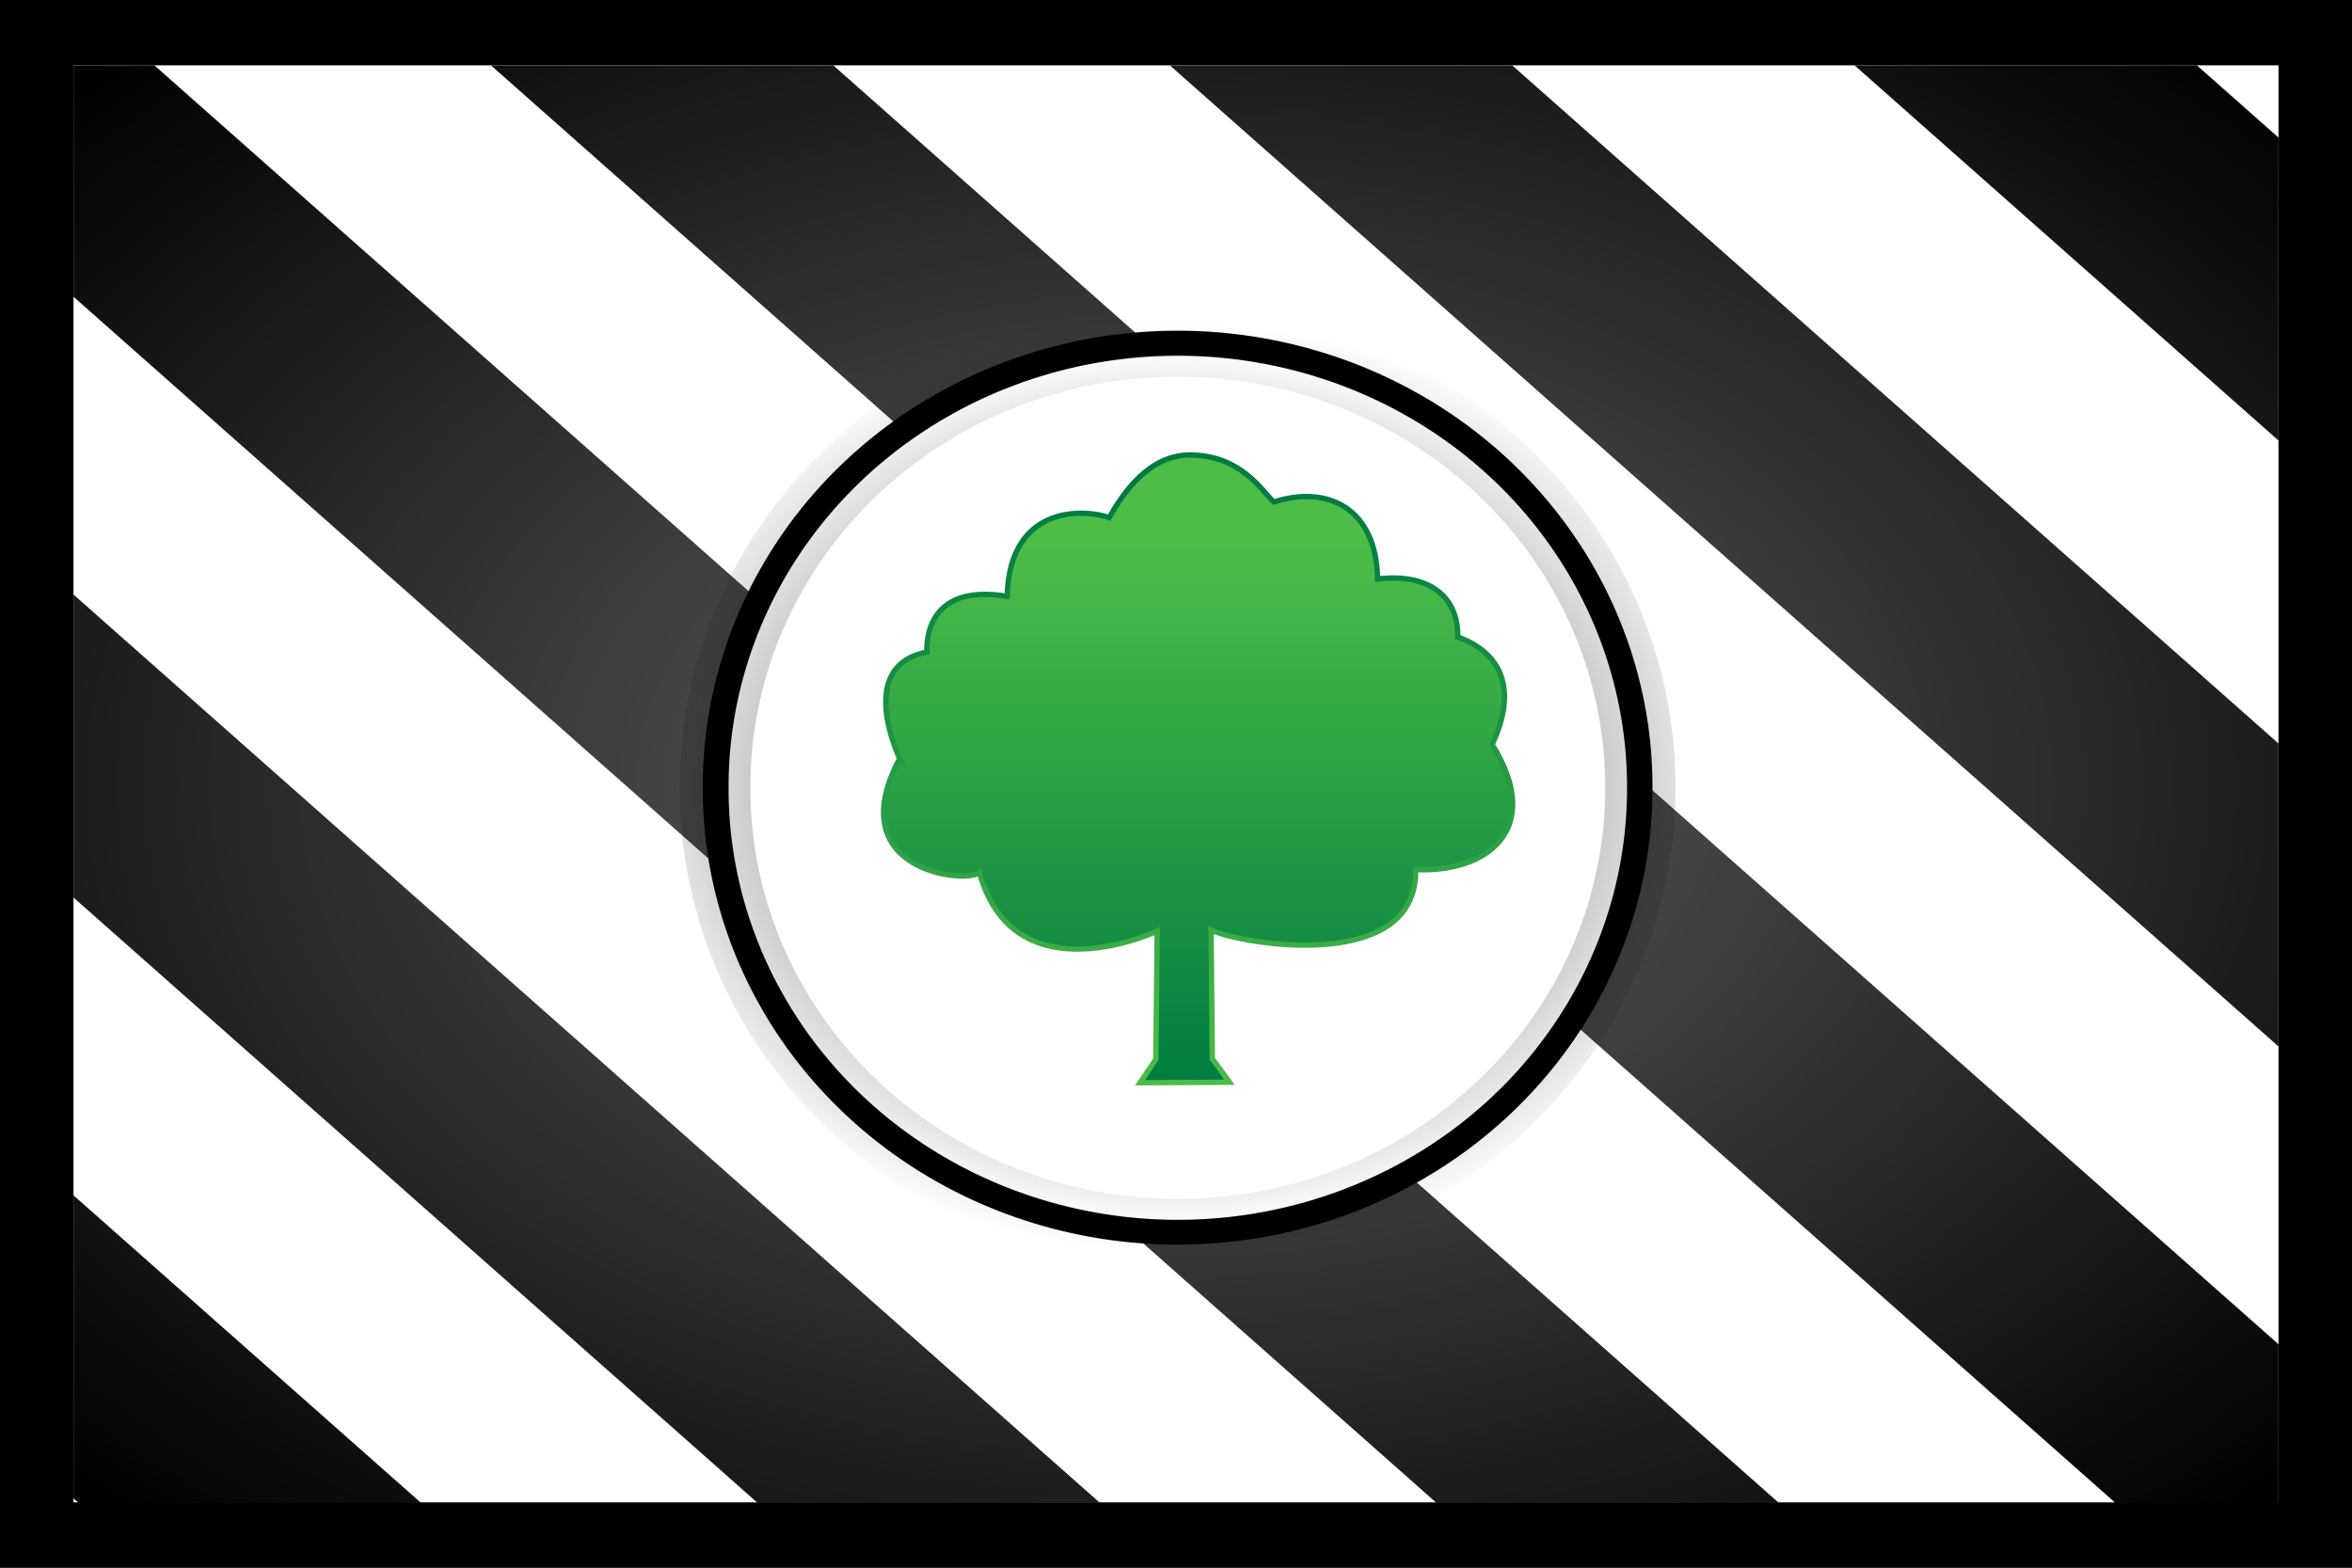
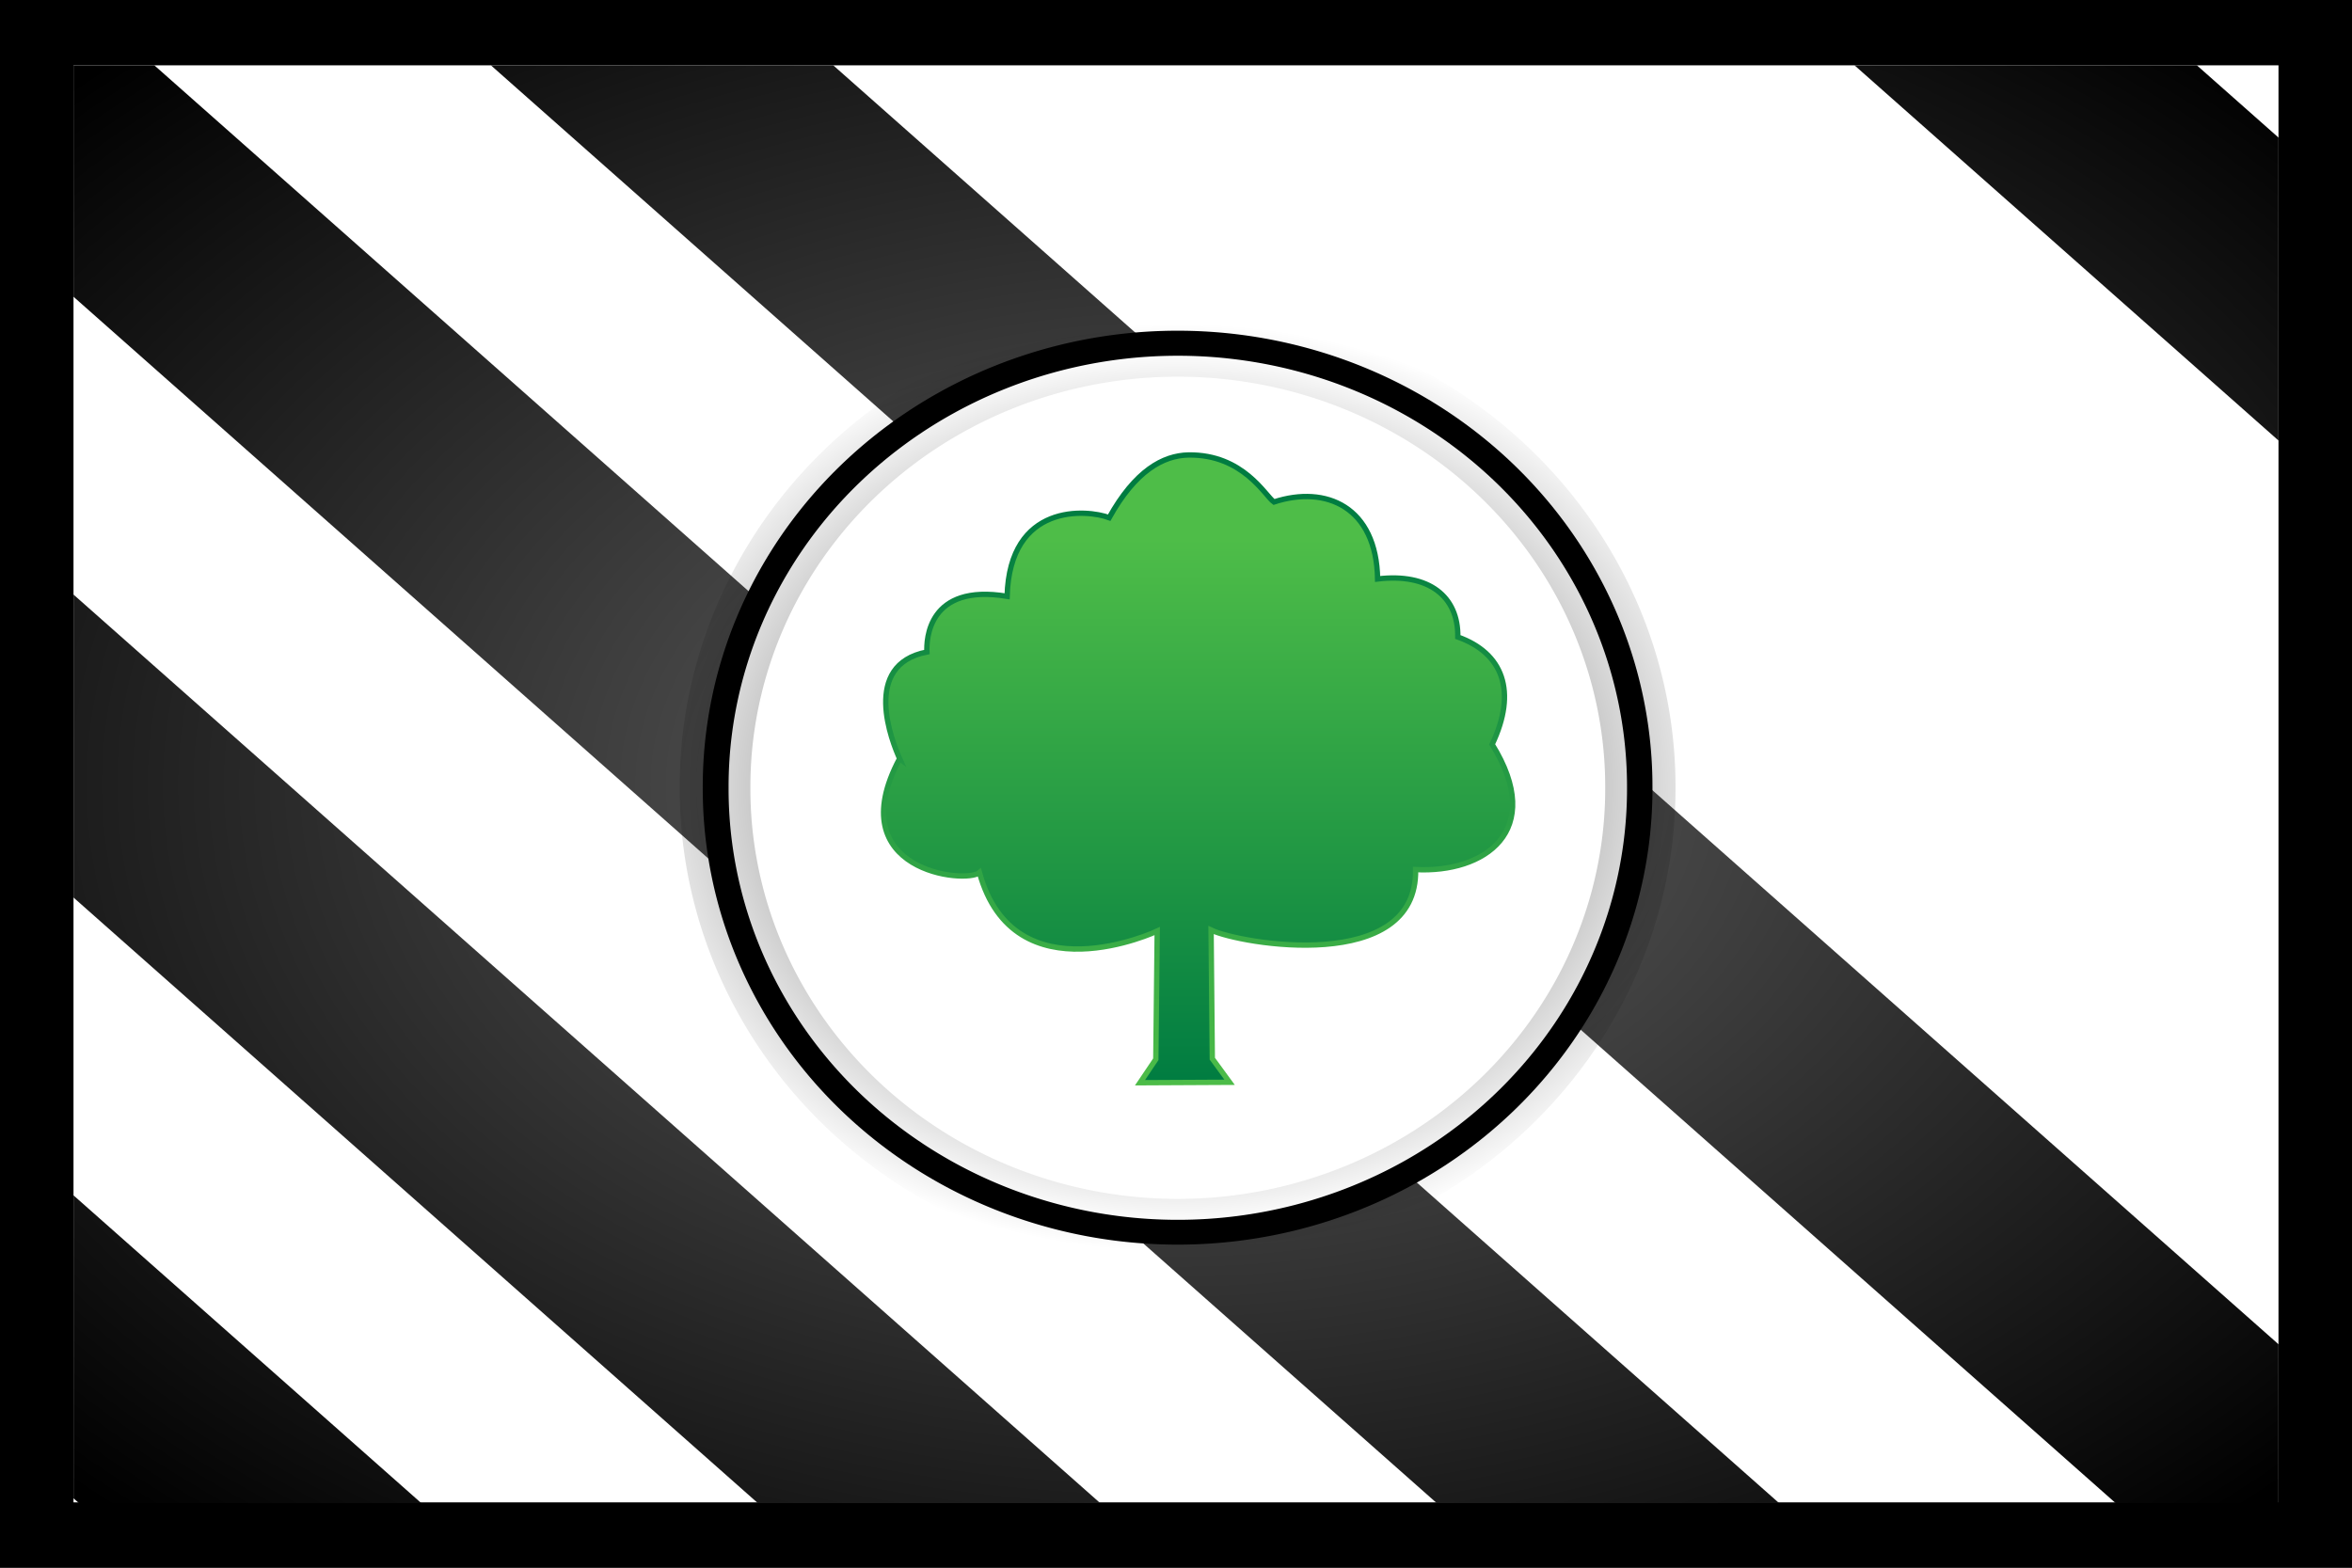
<svg xmlns="http://www.w3.org/2000/svg" xmlns:xlink="http://www.w3.org/1999/xlink" version="1.0" width="600" height="400" id="svg4061">
  <rect width="100%" height="100%" fill="#333333" stroke="none" />
  <defs id="defs4064">
    <linearGradient id="linearGradient4181">
      <stop style="stop-color:#656565;stop-opacity:1" offset="0" id="stop4183" />
      <stop style="stop-color:#000000;stop-opacity:1" offset="1" id="stop4185" />
    </linearGradient>
    <radialGradient cx="400" cy="300" r="375" fx="400" fy="300" id="radialGradient4017" xlink:href="#linearGradient4181" gradientUnits="userSpaceOnUse" gradientTransform="matrix(1.396,0,0,1.024,-158.297,-7.063)" />
    <radialGradient cx="92.134" cy="179.389" r="201.613" fx="92.134" fy="179.389" id="radialGradient4031" xlink:href="#linearGradient3530" gradientUnits="userSpaceOnUse" gradientTransform="matrix(1.139,0,0,0.971,-12.836,5.278)" />
    <linearGradient id="linearGradient3530">
      <stop style="stop-color:#000000;stop-opacity:1" offset="0" id="stop3532" />
      <stop style="stop-color:#000000;stop-opacity:0" offset="1" id="stop3534" />
    </linearGradient>
    <radialGradient cx="92.134" cy="179.389" r="201.613" fx="92.134" fy="179.389" id="radialGradient4027" xlink:href="#linearGradient3530" gradientUnits="userSpaceOnUse" gradientTransform="matrix(1.139,0,0,0.971,-12.836,5.278)" />
    <linearGradient x1="443.343" y1="406.259" x2="443.343" y2="180.428" id="linearGradient4059" xlink:href="#linearGradient7078" gradientUnits="userSpaceOnUse" gradientTransform="matrix(0.695,0,0,0.668,22.012,7.753)" />
    <linearGradient id="linearGradient7078">
      <stop style="stop-color:#4ebd48;stop-opacity:1" offset="0" id="stop7080" />
      <stop style="stop-color:#007c41;stop-opacity:1" offset="1" id="stop7082" />
    </linearGradient>
    <linearGradient x1="292.622" y1="194.143" x2="292.622" y2="402.716" id="linearGradient4047" xlink:href="#linearGradient7078" gradientUnits="userSpaceOnUse" gradientTransform="matrix(0.695,0,0,0.668,22.012,7.753)" />
    <radialGradient cx="400" cy="300" r="375" fx="400" fy="300" id="radialGradient4099" xlink:href="#linearGradient4181" gradientUnits="userSpaceOnUse" gradientTransform="matrix(1.396,0,0,1.024,-158.297,-7.063)" />
    <radialGradient cx="400" cy="300" r="375" fx="400" fy="300" id="radialGradient4101" xlink:href="#linearGradient4181" gradientUnits="userSpaceOnUse" gradientTransform="matrix(1.396,0,0,1.024,-158.297,-7.063)" />
    <radialGradient cx="400" cy="300" r="375" fx="400" fy="300" id="radialGradient4103" xlink:href="#linearGradient4181" gradientUnits="userSpaceOnUse" gradientTransform="matrix(1.396,0,0,1.024,-158.297,-7.063)" />
    <radialGradient cx="400" cy="300" r="375" fx="400" fy="300" id="radialGradient4105" xlink:href="#linearGradient4181" gradientUnits="userSpaceOnUse" gradientTransform="matrix(1.396,0,0,1.024,-158.297,-7.063)" />
    <radialGradient cx="400" cy="300" r="375" fx="400" fy="300" id="radialGradient4107" xlink:href="#linearGradient4181" gradientUnits="userSpaceOnUse" gradientTransform="matrix(1.396,0,0,1.024,-158.297,-7.063)" />
    <radialGradient cx="400" cy="300" r="375" fx="400" fy="300" id="radialGradient4109" xlink:href="#linearGradient4181" gradientUnits="userSpaceOnUse" gradientTransform="matrix(1.396,0,0,1.024,-158.297,-7.063)" />
  </defs>
  <rect width="562.5" height="366.667" x="18.75" y="16.667" style="fill:#ffffff;fill-opacity:1;stroke:none;stroke-width:3;stroke-linecap:square;stroke-linejoin:miter;stroke-miterlimit:4;stroke-dasharray:none;stroke-dashoffset:0;stroke-opacity:1" id="rect3599" />
-   <path d="M 18.75,227.582 L 18.75,304.844 L 107.473,383.333 L 194.809,383.333 L 18.75,227.582 z " style="fill:#ffffff;fill-opacity:1;fill-rule:evenodd;stroke:none;stroke-width:8.126;stroke-linecap:butt;stroke-linejoin:miter;stroke-miterlimit:4;stroke-dasharray:none;stroke-dashoffset:0;stroke-opacity:1" id="rect2223" />
+   <path d="M 18.75,227.582 L 18.75,304.844 L 107.473,383.333 L 18.75,227.582 z " style="fill:#ffffff;fill-opacity:1;fill-rule:evenodd;stroke:none;stroke-width:8.126;stroke-linecap:butt;stroke-linejoin:miter;stroke-miterlimit:4;stroke-dasharray:none;stroke-dashoffset:0;stroke-opacity:1" id="rect2223" />
  <path d="M 18.75,74.368 L 18.75,151.629 L 280.664,383.333 L 368,383.333 L 18.75,74.368 z " style="fill:#ffffff;fill-opacity:1;fill-rule:evenodd;stroke:none;stroke-width:8.126;stroke-linecap:butt;stroke-linejoin:miter;stroke-miterlimit:4;stroke-dasharray:none;stroke-dashoffset:0;stroke-opacity:1" id="rect2227" />
  <path d="M 39.381,16.667 L 453.855,383.333 L 541.191,383.333 L 126.717,16.667 L 39.381,16.667 z " style="fill:#ffffff;fill-opacity:1;fill-rule:evenodd;stroke:none;stroke-width:8.126;stroke-linecap:butt;stroke-linejoin:miter;stroke-miterlimit:4;stroke-dasharray:none;stroke-dashoffset:0;stroke-opacity:1" id="rect2231" />
  <path d="M 212.572,16.667 L 581.25,342.82 L 581.25,265.558 L 299.908,16.667 L 212.572,16.667 z " style="fill:#ffffff;fill-opacity:1;fill-rule:evenodd;stroke:none;stroke-width:8.126;stroke-linecap:butt;stroke-linejoin:miter;stroke-miterlimit:4;stroke-dasharray:none;stroke-dashoffset:0;stroke-opacity:1" id="rect2235" />
  <rect width="600" height="400" x="0" y="0" style="opacity:1;fill:#000000;fill-opacity:1;fill-rule:evenodd;stroke:none;stroke-width:4;stroke-linecap:butt;stroke-linejoin:miter;stroke-miterlimit:4;stroke-dasharray:none;stroke-dashoffset:0;stroke-opacity:1" id="rect3641" />
  <rect width="562.5" height="366.667" x="18.75" y="16.667" style="opacity:1;fill:#ffffff;fill-opacity:1;fill-rule:evenodd;stroke:none;stroke-width:4;stroke-linecap:butt;stroke-linejoin:miter;stroke-miterlimit:4;stroke-dasharray:none;stroke-dashoffset:0;stroke-opacity:1" id="rect3755" />
  <g transform="matrix(0.75,0,0,0.667,1.5903936e-5,-9.4824219e-6)" style="fill:url(#radialGradient4017);fill-opacity:1" id="g4003">
    <path d="M 25,457.266 L 25,573.158 L 26.85,575 L 143.298,575 L 25,457.266 z " style="fill:url(#radialGradient4099);fill-opacity:1;fill-rule:evenodd;stroke:none;stroke-width:8.126;stroke-linecap:butt;stroke-linejoin:miter;stroke-miterlimit:4;stroke-dasharray:none;stroke-dashoffset:0;stroke-opacity:1" id="rect2221" />
    <path d="M 25,227.444 L 25,343.337 L 257.771,575 L 374.219,575 L 25,227.444 z " style="fill:url(#radialGradient4101);fill-opacity:1;fill-rule:evenodd;stroke:none;stroke-width:8.126;stroke-linecap:butt;stroke-linejoin:miter;stroke-miterlimit:4;stroke-dasharray:none;stroke-dashoffset:0;stroke-opacity:1" id="rect2225" />
    <path d="M 25,25 L 25,113.516 L 488.692,575 L 605.14,575 L 52.508,25 L 25,25 z " style="fill:url(#radialGradient4103);fill-opacity:1;fill-rule:evenodd;stroke:none;stroke-width:8.126;stroke-linecap:butt;stroke-linejoin:miter;stroke-miterlimit:4;stroke-dasharray:none;stroke-dashoffset:0;stroke-opacity:1" id="rect2229" />
    <path d="M 166.982,25 L 719.613,575 L 775,575 L 775,514.23 L 283.429,25 L 166.982,25 z " style="fill:url(#radialGradient4105);fill-opacity:1;fill-rule:evenodd;stroke:none;stroke-width:8.126;stroke-linecap:butt;stroke-linejoin:miter;stroke-miterlimit:4;stroke-dasharray:none;stroke-dashoffset:0;stroke-opacity:1" id="rect2233" />
-     <path d="M 397.903,25 L 775,400.301 L 775,284.408 L 514.35,25 L 397.903,25 z " style="fill:url(#radialGradient4107);fill-opacity:1;fill-rule:evenodd;stroke:none;stroke-width:8.126;stroke-linecap:butt;stroke-linejoin:miter;stroke-miterlimit:4;stroke-dasharray:none;stroke-dashoffset:0;stroke-opacity:1" id="rect2237" />
    <path d="M 630.798,25 L 775,168.516 L 775,52.623 L 747.245,25 L 630.798,25 z " style="fill:url(#radialGradient4109);fill-opacity:1;fill-rule:evenodd;stroke:none;stroke-width:8.126;stroke-linecap:butt;stroke-linejoin:miter;stroke-miterlimit:4;stroke-dasharray:none;stroke-dashoffset:0;stroke-opacity:1" id="rect2241" />
  </g>
  <path d="M 284.413 179.389 A 192.28 192.28 0 1 1  -100.146,179.389 A 192.28 192.28 0 1 1  284.413 179.389 z" transform="matrix(0.63,0,0,0.605,242.367,92.446)" style="opacity:1;fill:#000000;fill-opacity:1;fill-rule:evenodd;stroke:url(#radialGradient4031);stroke-width:18.667;stroke-linecap:butt;stroke-linejoin:miter;stroke-miterlimit:4;stroke-dasharray:none;stroke-dashoffset:0;stroke-opacity:1" id="path4029" />
  <path d="M 284.413 179.389 A 192.28 192.28 0 1 1  -100.146,179.389 A 192.28 192.28 0 1 1  284.413 179.389 z" transform="matrix(0.596,0,0,0.572,245.548,98.394)" style="opacity:1;fill:#ffffff;fill-opacity:1;fill-rule:evenodd;stroke:url(#radialGradient4027);stroke-width:18.667;stroke-linecap:butt;stroke-linejoin:miter;stroke-miterlimit:4;stroke-dasharray:none;stroke-dashoffset:0;stroke-opacity:1" id="path4019" />
  <path d="M 303.18,116.088 C 296.705,116.208 289.593,120.14 282.958,132.088 C 277.306,129.964 257.551,128.237 256.916,152.155 C 236.69,148.777 236.307,163.253 236.455,166.361 C 219.683,169.609 227.547,189.251 229.548,193.666 L 229.461,193.604 C 214.225,222.396 246.511,225.573 249.857,222.641 C 258.703,254.737 295.207,237.572 295.207,237.572 L 294.849,270.277 L 290.812,276.263 L 313.67,276.148 L 309.263,270.129 L 308.949,237.303 C 316.372,240.88 361.654,248.61 361.123,221.878 C 378.557,222.798 394.434,212.159 380.653,189.933 C 387.087,176.39 383.398,166.637 371.889,162.528 C 372.054,152.183 364.494,146.149 351.431,147.726 C 351.133,129.399 338.318,123.718 324.987,128.083 C 322.782,126.564 317.171,115.888 303.18,116.088 z " style="fill:url(#linearGradient4047);fill-opacity:1;fill-rule:evenodd;stroke:url(#linearGradient4059);stroke-width:1.362;stroke-linecap:butt;stroke-linejoin:miter;stroke-miterlimit:4;stroke-dasharray:none;stroke-opacity:1" id="path3862" />
</svg>